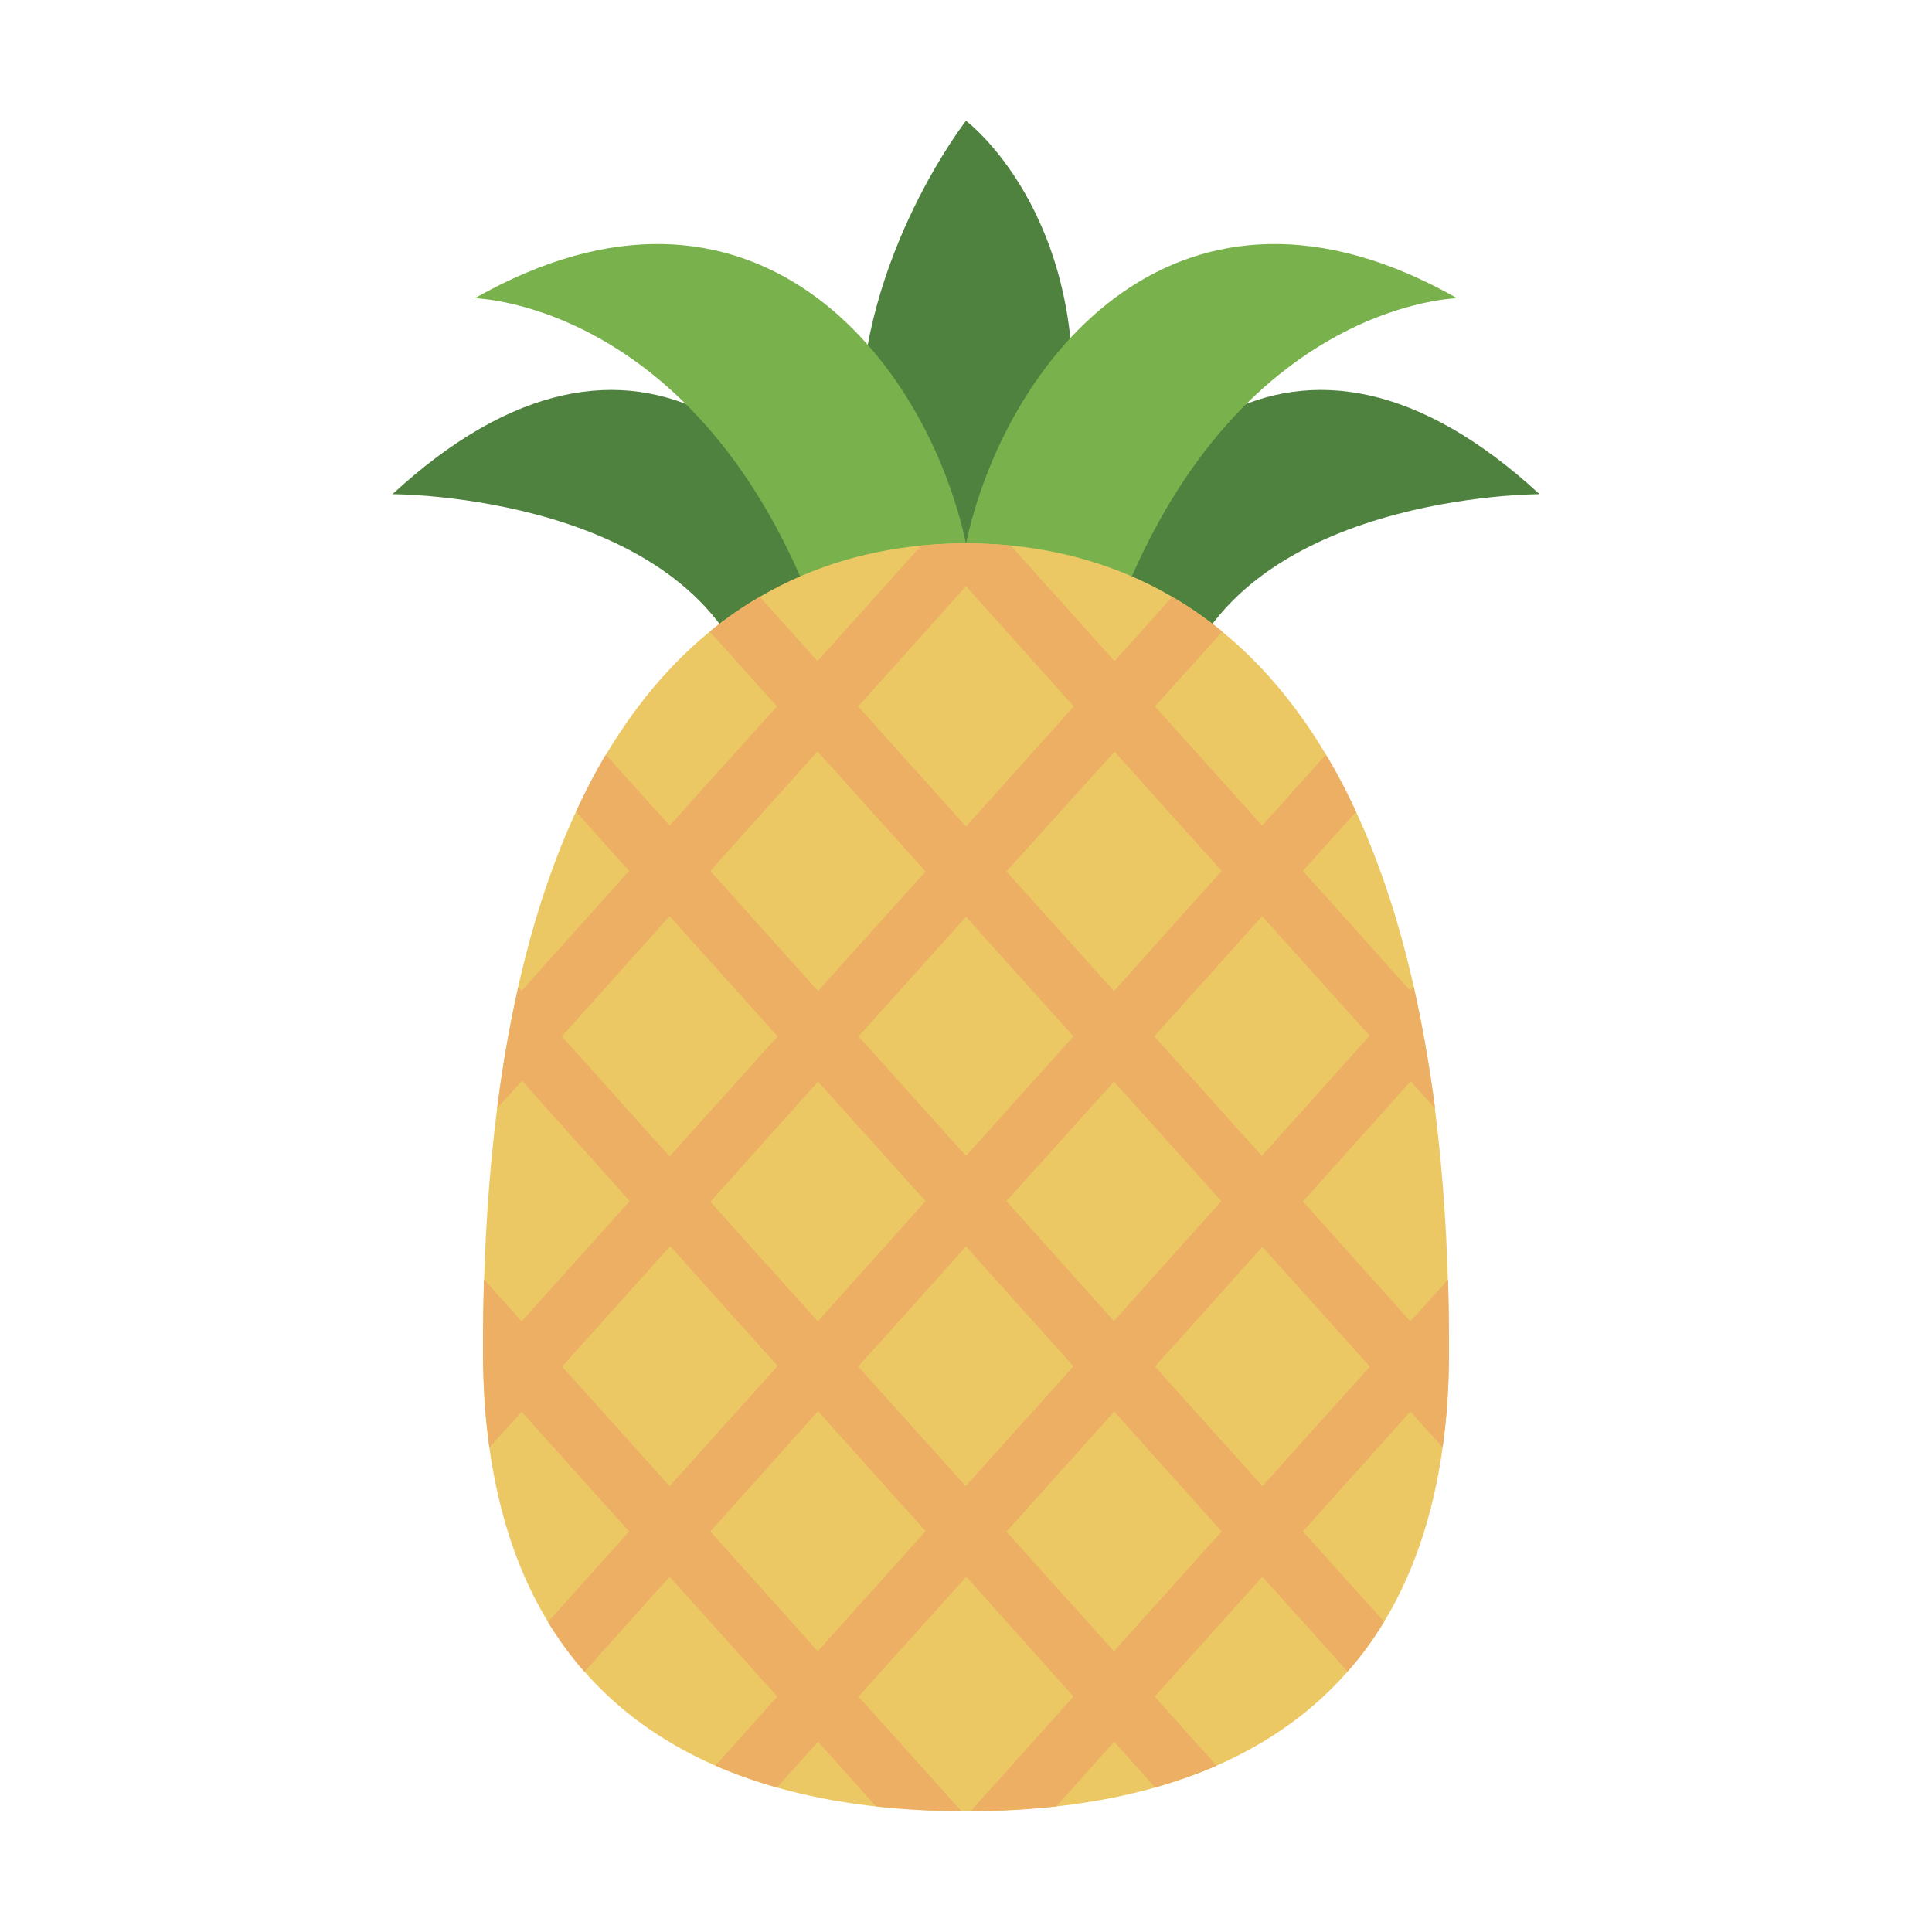
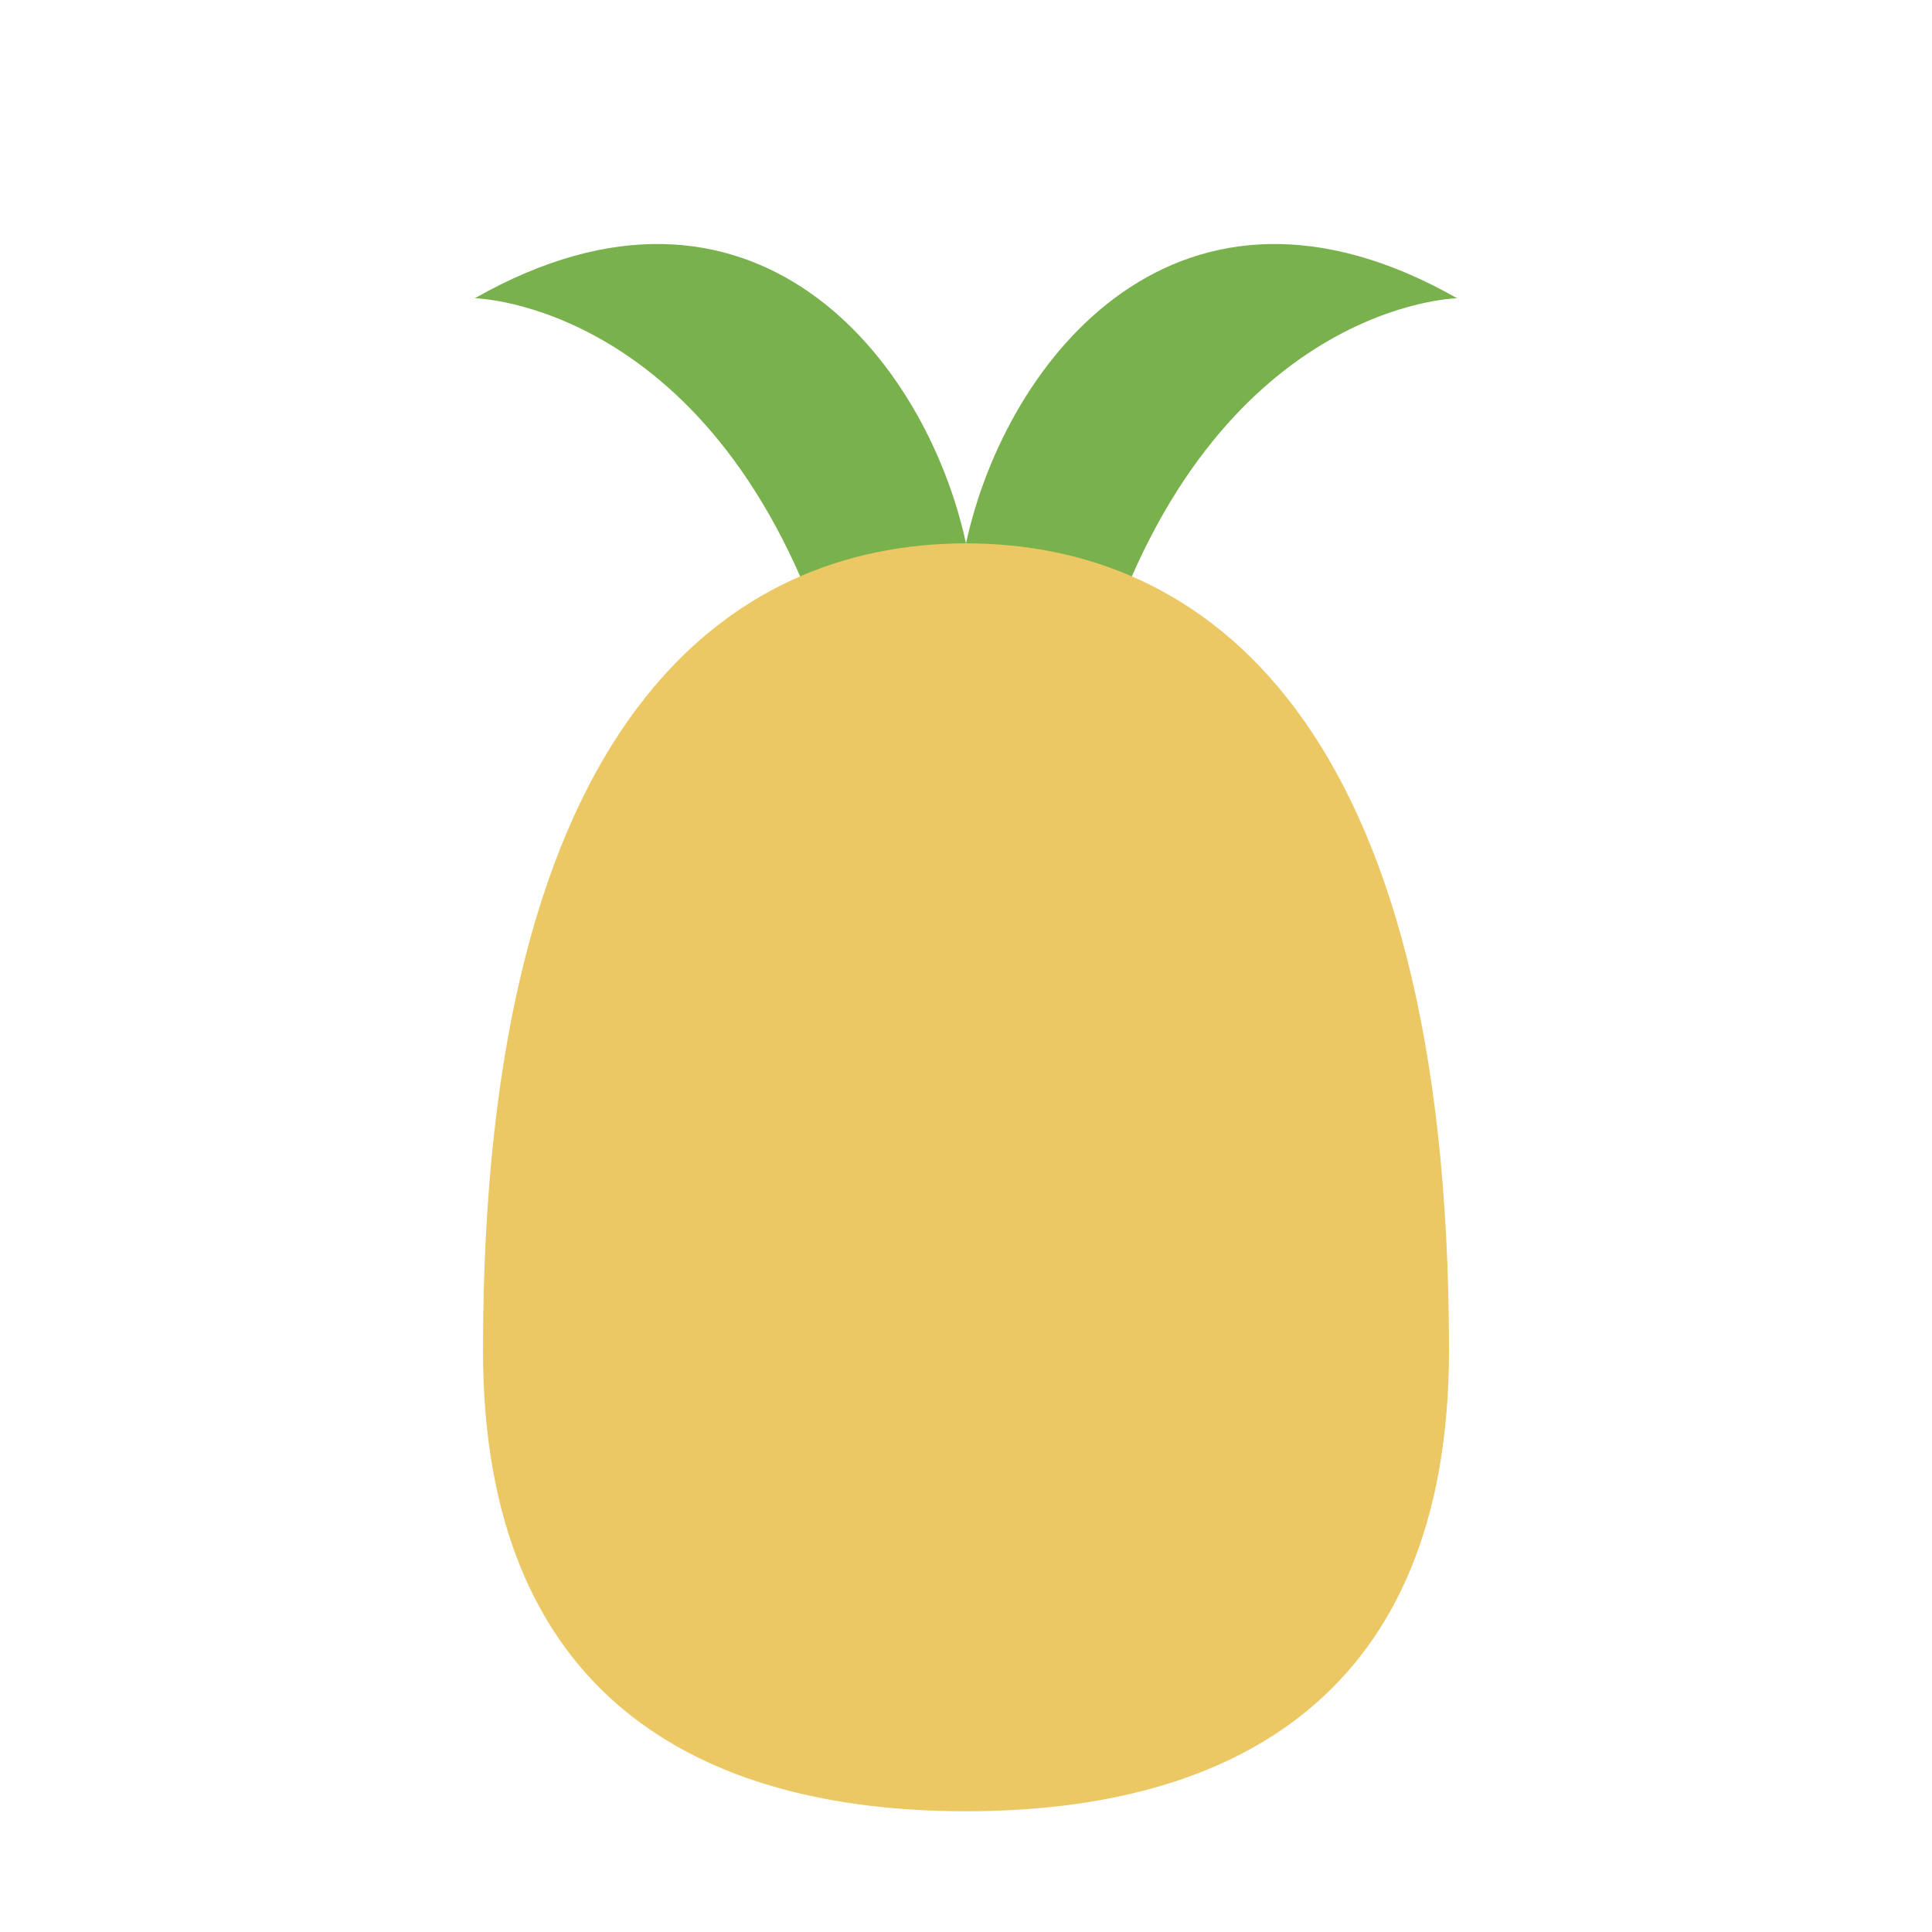
<svg xmlns="http://www.w3.org/2000/svg" fill="none" viewBox="0 0 24 24" height="24" width="24">
-   <path fill="#4F823F" d="M12.713 8.633C13.782 5.426 16.125 3.375 19.125 6.139C19.125 6.139 15.338 6.131 14.625 8.625L12.713 8.633Z" />
-   <path fill="#4F823F" d="M11.287 8.633C10.219 5.426 7.875 3.375 4.875 6.139C4.875 6.139 8.662 6.131 9.375 8.625L11.287 8.633Z" />
-   <path fill="#4F823F" d="M13.312 5.25C13.166 7.316 12.724 9 12 9C11.276 9 10.688 7.32 10.688 5.25C10.688 3.18 12 1.5 12 1.5C12 1.5 13.5 2.625 13.312 5.25Z" />
  <path fill="#79B24D" d="M12 6.75C11.501 4.451 9.345 1.748 5.898 3.705C5.898 3.705 8.906 3.761 10.305 8.13L12 6.75Z" />
  <path fill="#79B24D" d="M12 6.75C12.499 4.451 14.655 1.748 18.101 3.705C18.101 3.705 15.094 3.761 13.695 8.13L12 6.75Z" />
  <path fill="#ECC865" d="M18 16.774C18 21.067 15.315 22.5 12 22.5C8.685 22.5 6 21.067 6 16.774C6 8.899 9.079 6.75 12 6.75C14.921 6.75 18 8.899 18 16.774Z" />
-   <path fill="#ECAF64" d="M17.989 15.896L17.52 16.414L16.185 14.925L17.524 13.432L17.828 13.77C17.756 13.226 17.666 12.724 17.561 12.255L17.516 12.304L16.185 10.819L16.845 10.084C16.729 9.832 16.605 9.592 16.47 9.375L15.679 10.256L14.348 8.775L15.184 7.845C14.981 7.68 14.775 7.537 14.561 7.414L13.845 8.213L12.555 6.776H12.551C12.367 6.758 12.184 6.75 12 6.75C11.816 6.75 11.633 6.758 11.449 6.776H11.445L10.155 8.213L9.439 7.414C9.225 7.537 9.019 7.68 8.816 7.845L9.652 8.775L8.318 10.256L7.526 9.375C7.395 9.592 7.271 9.832 7.155 10.084L7.815 10.819L6.48 12.307L6.439 12.259C6.334 12.724 6.244 13.226 6.176 13.766L6.484 13.425L7.822 14.921L6.48 16.414L6.011 15.893C6.004 16.177 6 16.47 6 16.774C6 17.205 6.026 17.606 6.079 17.981L6.48 17.539L7.815 19.024L6.806 20.149C6.945 20.374 7.095 20.58 7.26 20.767L8.318 19.586L9.656 21.075L8.887 21.934C9.131 22.039 9.386 22.129 9.652 22.204L10.162 21.637L10.883 22.44C11.227 22.477 11.58 22.496 11.944 22.5L10.665 21.075L12.004 19.586L13.335 21.075L12.064 22.492C12.064 22.492 12.06 22.496 12.06 22.5C12.424 22.496 12.776 22.477 13.121 22.44L13.841 21.637L14.348 22.204C14.614 22.129 14.869 22.039 15.113 21.934L14.344 21.075L15.682 19.586L16.74 20.764C16.909 20.576 17.059 20.37 17.194 20.145L16.185 19.024L17.52 17.535L17.921 17.981C17.974 17.606 18 17.205 18 16.774C18 16.474 17.996 16.181 17.989 15.896ZM17.014 12.866L15.675 14.359L14.34 12.874L15.679 11.381L17.014 12.866ZM10.665 12.874L12 11.389L13.335 12.874L12 14.359L10.665 12.874ZM11.498 14.921L10.159 16.414L8.824 14.929L10.162 13.436L11.498 14.921ZM13.838 13.436L15.172 14.921L13.838 16.41L12.502 14.921L13.838 13.436ZM15.176 10.819L13.838 12.311L12.502 10.826L13.845 9.338L15.176 10.819ZM12 7.282L13.339 8.775L12 10.268L10.661 8.775L12 7.282ZM10.155 9.334L11.498 10.826L10.162 12.311L8.824 10.819L10.155 9.334ZM6.979 12.874L8.318 11.381L9.66 12.874L8.318 14.366L6.979 12.874ZM6.982 16.976L8.325 15.48L9.66 16.969L8.318 18.461L6.982 16.976ZM10.159 20.512L8.824 19.024L10.162 17.531L11.498 19.02L10.159 20.512ZM11.996 18.461L10.661 16.976L12 15.484L13.335 16.973L11.996 18.461ZM13.838 20.512L12.502 19.027L13.841 17.535L15.176 19.024L13.838 20.512ZM15.682 18.461L14.348 16.976L15.682 15.488L17.017 16.976L15.682 18.461Z" />
</svg>